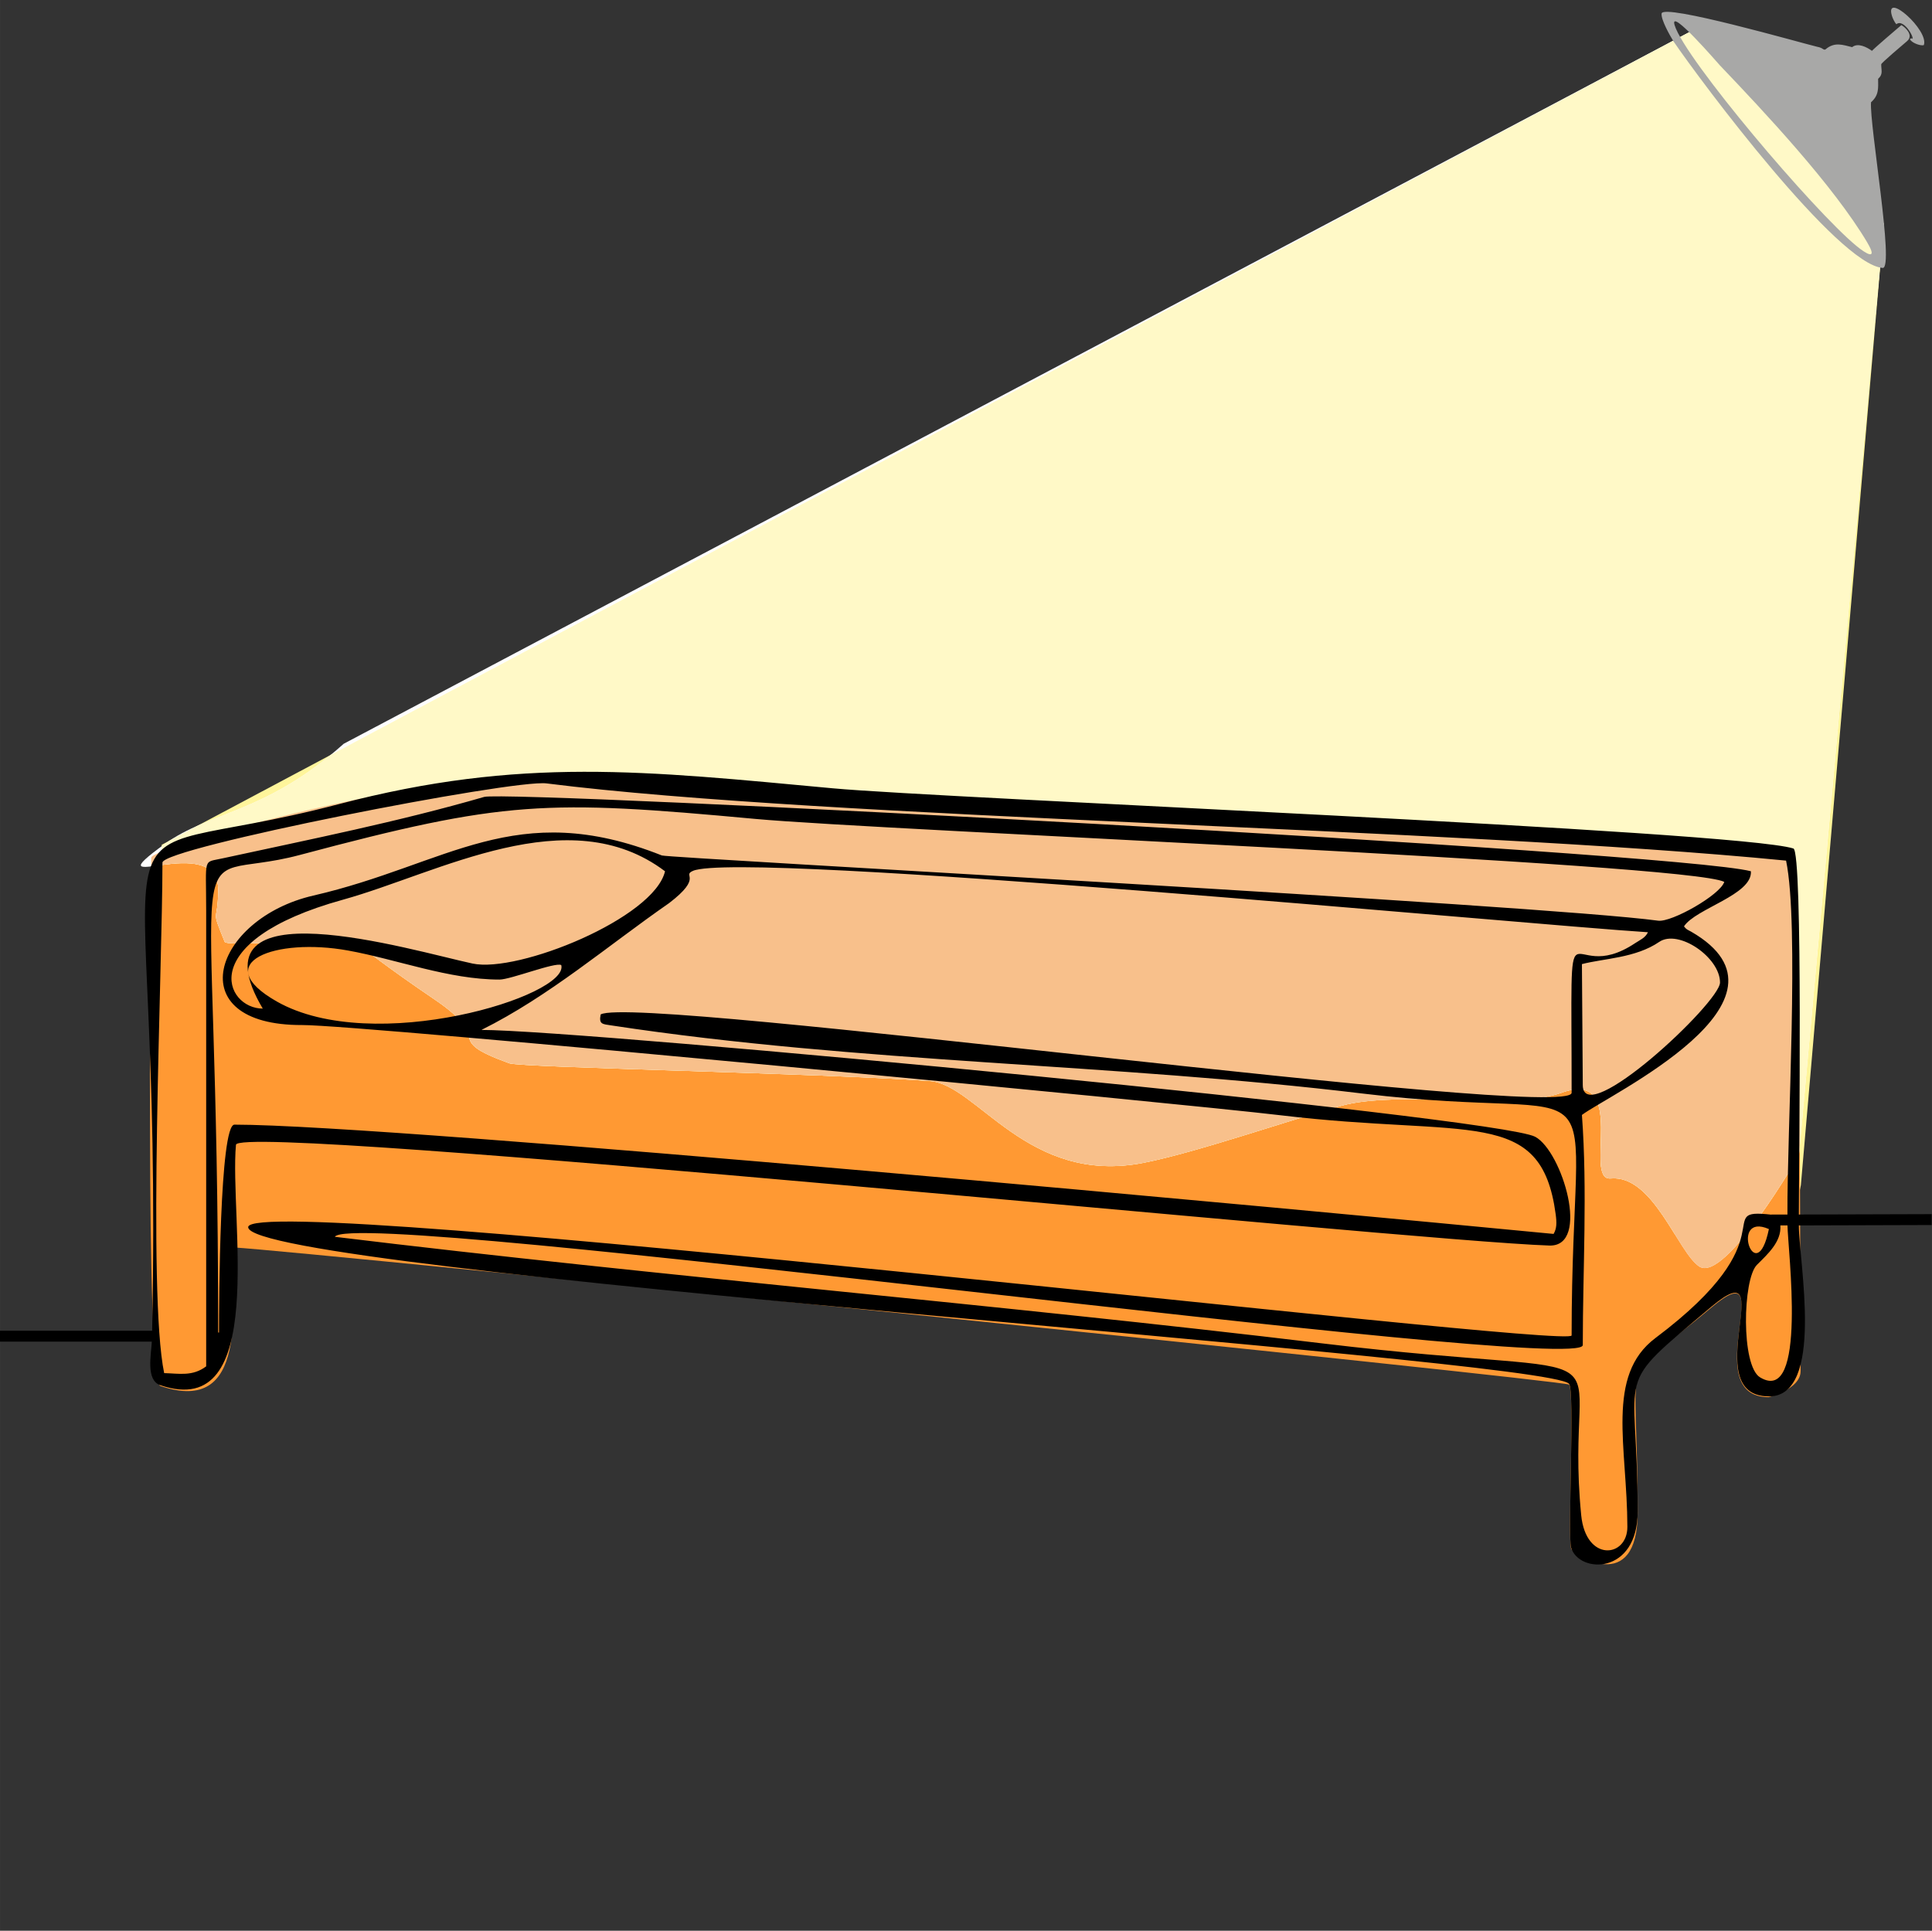
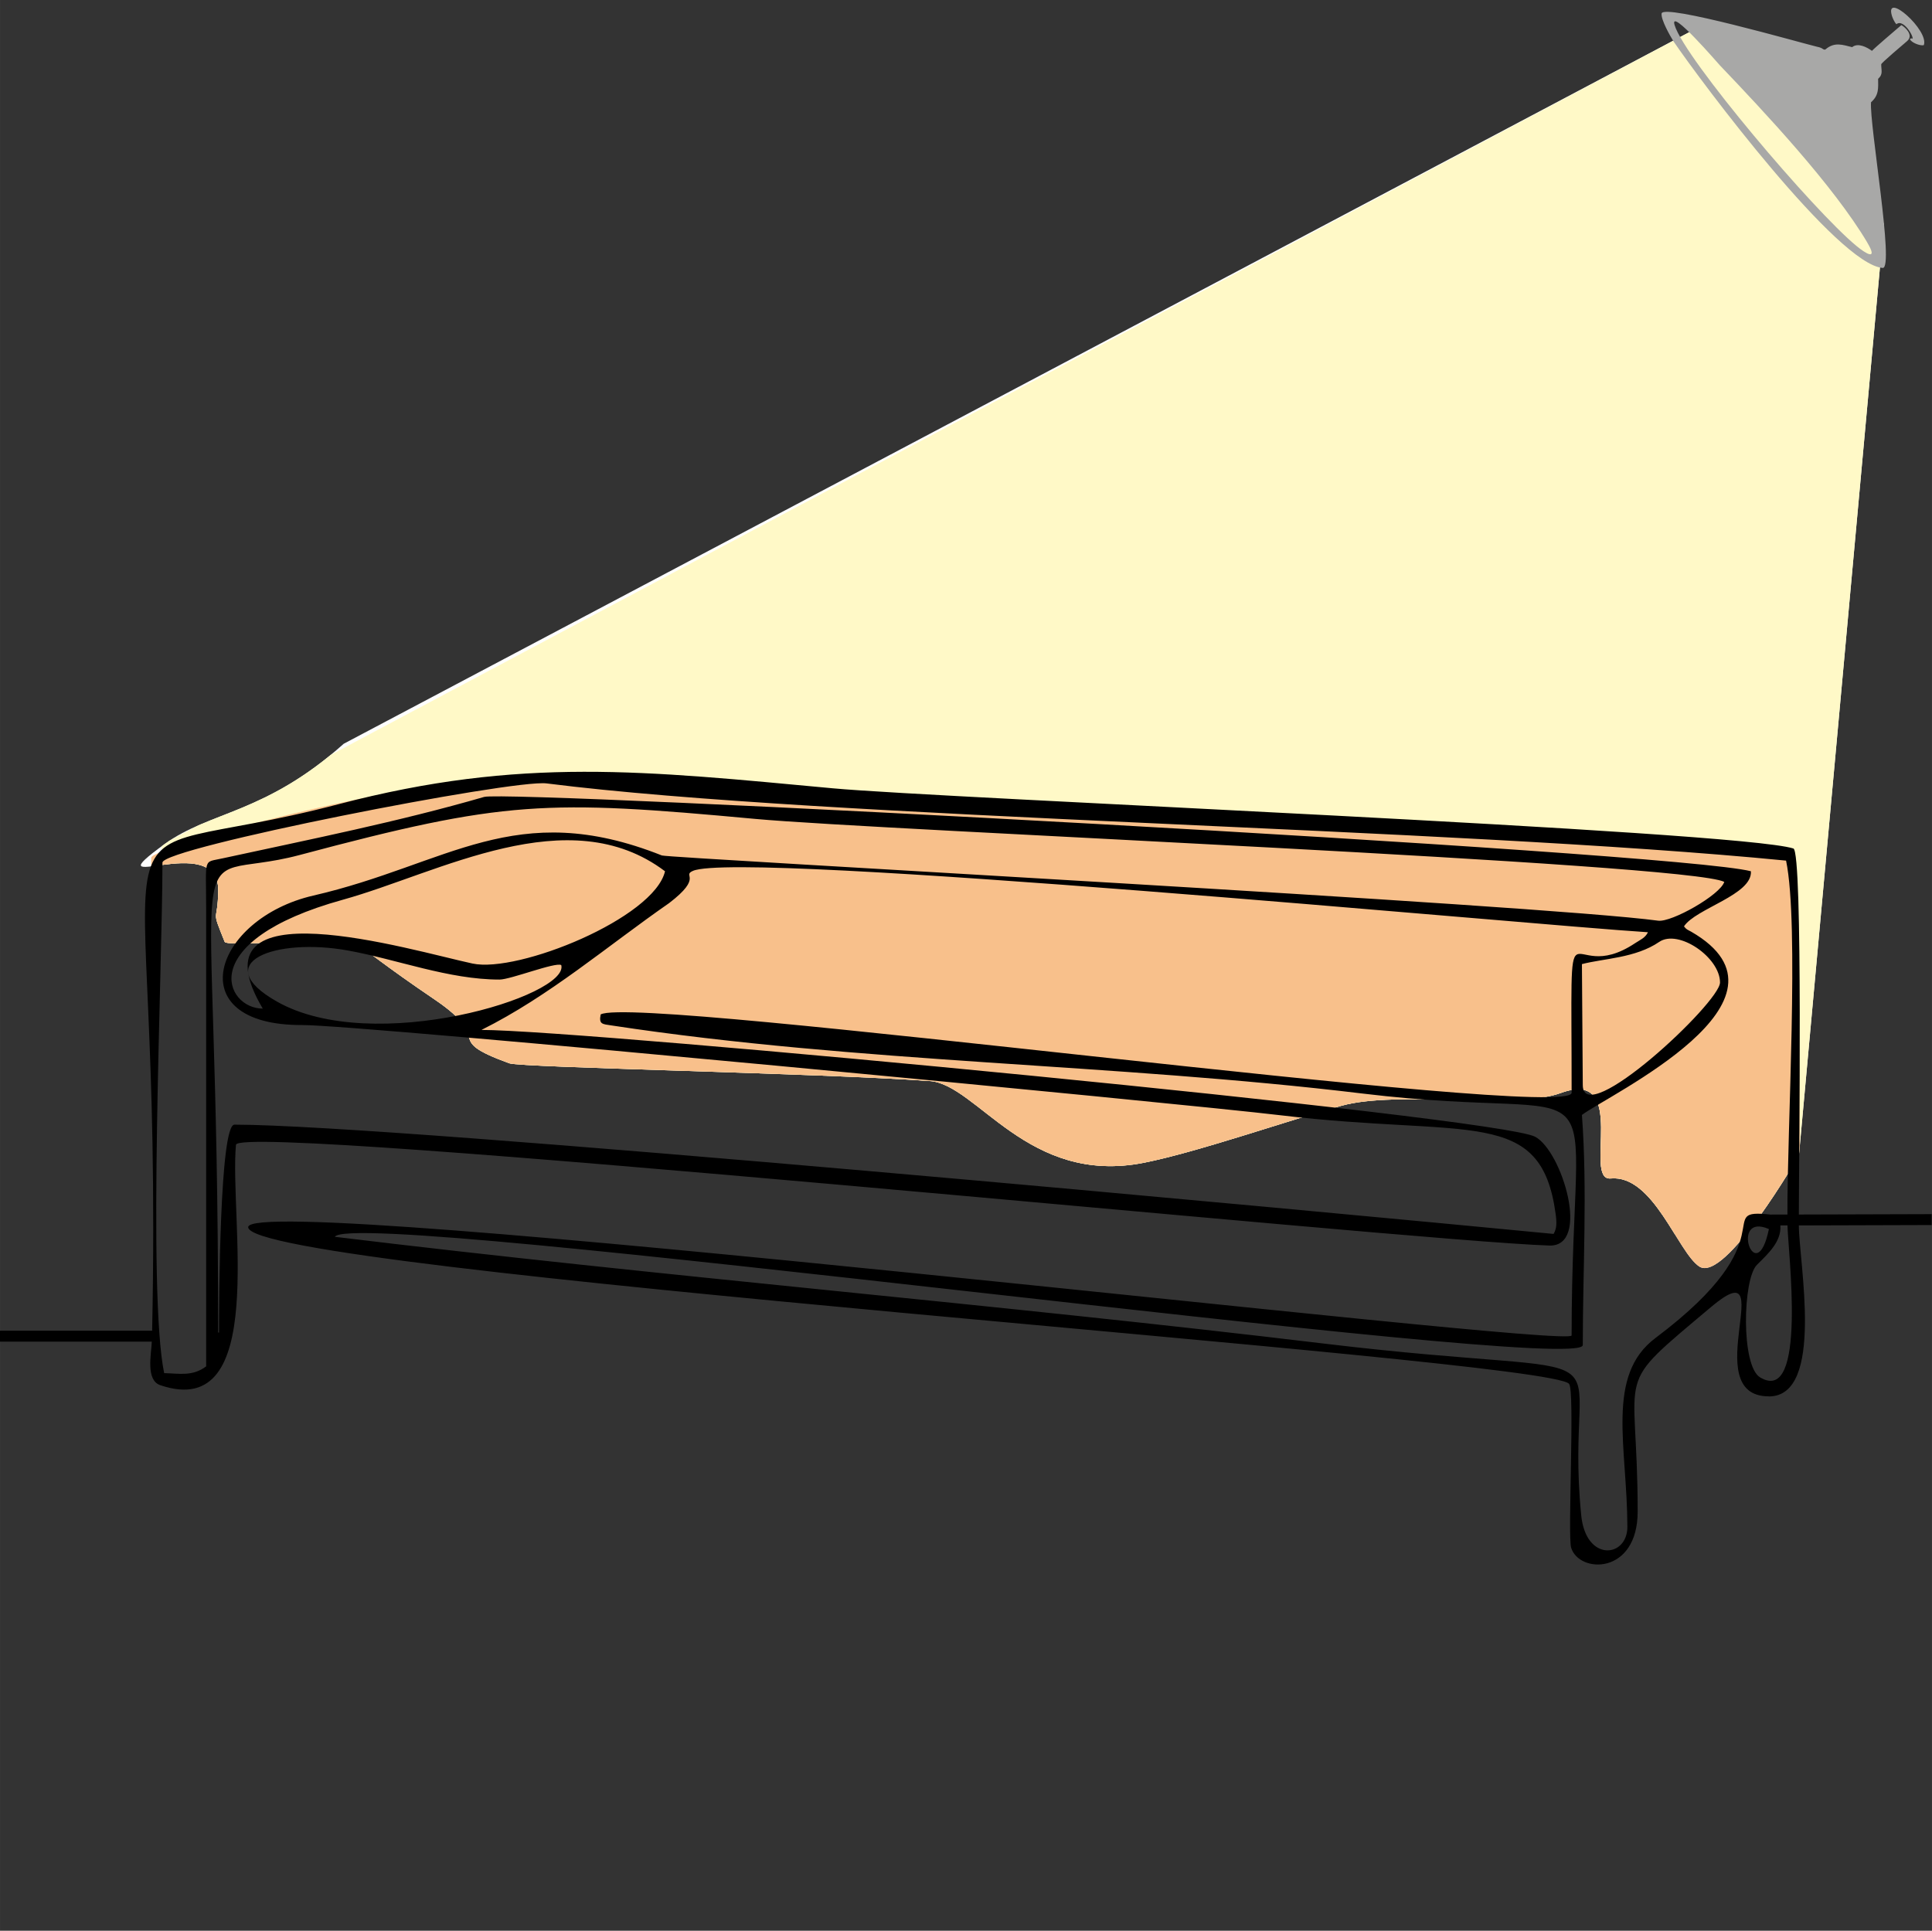
<svg xmlns="http://www.w3.org/2000/svg" xml:space="preserve" width="100.054mm" height="100mm" version="1.1" style="shape-rendering:geometricPrecision; text-rendering:geometricPrecision; image-rendering:optimizeQuality; fill-rule:evenodd; clip-rule:evenodd" viewBox="0 0 584.95 584.64">
  <rect x="0" y="0" width="584.95" height="584.64" fill="#333333" stroke="none" />
  <defs>
    <style type="text/css">
   
    .fil0 {fill:none}
    .fil3 {fill:#FEFEFE}
    .fil4 {fill:#FFF9C7}
    .fil1 {fill:#FFF59B}
    .fil5 {fill:#F8C08B}
    .fil7 {fill:#A8A8A7}
    .fil2 {fill:#FF9933}
    .fil6 {fill:black}
   
  </style>
    <clipPath id="id0">
      <path d="M104.04 225.23l413.69 -218.81 29.48 11.67 12.22 4.41 10.94 45.57 -25.71 281.78c-0.09,0.15 -22.32,38.81 -30.17,33.66 -6.49,-4.27 -13.9,-27.88 -26.83,-26.66 -8.56,0.81 5.85,-33.5 -15.08,-25.89 -14.25,5.18 -49.11,-0.88 -66.35,3.85 -16.03,4.4 -43.89,14.13 -59.93,17.29 -35.18,6.93 -50.43,-23.75 -64.81,-24.76 -34.82,-2.44 -123.7,-4.06 -127.3,-5.37 -20.95,-7.62 -4.06,-6.77 -22.63,-19.34 -31.31,-21.2 -19.56,-17.42 -36.19,-17.36 -1.66,-0.85 -26.75,1.38 -27.34,-0.08 -4.29,-10.66 -2.08,-5.15 -1.96,-15.55 0.21,-18.71 -39.29,2.7 -16.16,-14.1 13.57,-9.85 30.43,-9.13 54.13,-30.3z" />
    </clipPath>
  </defs>
  <g id="Layer_x0020_1">
    <g id="_2551765971392">
      <rect class="fil0" x="29.55" y="29.23" width="526.18" height="526.18" />
      <rect class="fil0" x="0.31" width="584.64" height="584.64" />
-       <path class="fil1" d="M48.6 292.27l0.36 -36.46 468.78 -249.39 29.48 11.67 12.22 4.41 10.94 45.57 -25.13 290.82c-7.64,40.96 -76.29,-4.28 -97.31,-3.83l-48.96 13.02c-49.56,8.32 -135.27,-13.1 -146.6,-35.89 -3.76,-9.71 -59.36,0.08 -86.37,-0.11 -40.71,-0.29 -54.26,1.46 -64.78,3.36 -72.85,-1.57 -49.12,-22.27 -52.62,-43.18z" />
-       <path class="fil2" d="M535.57 423.07c-22.32,0 4.2,-45.36 -17.51,-27.06 -28.94,24.38 -22.22,8.7 -22.22,61.91 0,25.57 -19.6,12.75 -20.14,10.99 -1.12,-3.63 1.18,-47.59 -0.64,-49.64 -1.16,-1.31 -383.12,-40.34 -404.3,-41.54 -0.66,18.08 4.59,51.05 -22.22,41.95 -4.66,-1.58 -2.75,-148.95 -2.75,-159.99 0,-3.36 98.63,-30.88 138.86,-24.81 31.9,4.81 350.48,19.77 358.34,22.28 2.19,0.7 1.99,133.62 2.18,158.01 0.04,5.46 -9.57,7.9 -9.61,7.9z" />
+       <path class="fil2" d="M535.57 423.07z" />
      <g style="clip-path:url(#id0)">
        <polygon class="fil3" points="-105.86,-142.08 718.86,-142.08 718.86,532.47 -105.86,532.47 " />
        <g id="Layer_x0020_1_5">
          <g>
-             <polygon id="_1" class="fil0" points="29.55,555.41 555.72,555.41 555.72,29.23 29.55,29.23 " />
-             <polygon class="fil0" points="0.31,584.64 584.95,584.64 584.95,0 0.31,0 " />
            <path class="fil4" d="M48.6 292.27l0.36 -36.46 468.78 -249.39 29.48 11.67 12.22 4.41 10.94 45.57 -25.13 290.82c-7.64,40.96 -76.29,-4.28 -97.31,-3.83l-48.96 13.02c-49.56,8.32 -135.27,-13.1 -146.6,-35.89 -3.76,-9.71 -59.36,0.08 -86.37,-0.11 -40.71,-0.29 -54.26,1.46 -64.78,3.36 -72.85,-1.57 -49.12,-22.27 -52.62,-43.18z" />
            <path class="fil5" d="M535.57 423.07c-22.32,0 4.2,-45.36 -17.51,-27.06 -28.94,24.38 -22.22,8.7 -22.22,61.91 0,25.57 -19.6,12.75 -20.14,10.99 -1.12,-3.63 1.18,-47.59 -0.64,-49.64 -1.16,-1.31 -383.12,-40.34 -404.3,-41.54 -0.66,18.08 4.59,51.05 -22.22,41.95 -4.66,-1.58 -2.75,-148.95 -2.75,-159.99 0,-3.36 98.63,-30.88 138.86,-24.81 31.9,4.81 350.48,19.77 358.34,22.28 2.19,0.7 1.99,133.62 2.18,158.01 0.04,5.46 -9.57,7.9 -9.61,7.9z" />
          </g>
        </g>
      </g>
      <path class="fil0" d="M104.04 225.23l413.69 -218.81 29.48 11.67 12.22 4.41 10.94 45.57 -25.71 281.78c-0.09,0.15 -22.32,38.81 -30.17,33.66 -6.49,-4.27 -13.9,-27.88 -26.83,-26.66 -8.56,0.81 5.85,-33.5 -15.08,-25.89 -14.25,5.18 -49.11,-0.88 -66.35,3.85 -16.03,4.4 -43.89,14.13 -59.93,17.29 -35.18,6.93 -50.43,-23.75 -64.81,-24.76 -34.82,-2.44 -123.7,-4.06 -127.3,-5.37 -20.95,-7.62 -4.06,-6.77 -22.63,-19.34 -31.31,-21.2 -19.56,-17.42 -36.19,-17.36 -1.66,-0.85 -26.75,1.38 -27.34,-0.08 -4.29,-10.66 -2.08,-5.15 -1.96,-15.55 0.21,-18.71 -39.29,2.7 -16.16,-14.1 13.57,-9.85 30.43,-9.13 54.13,-30.3z" />
      <path class="fil6" d="M535.57 422.83c-22.12,0 4.05,-45.22 -17.51,-27.06 -30.4,25.61 -22.22,16.97 -22.22,61.91 0,19.27 -17.72,18.85 -20.14,10.99 -1.12,-3.64 1.18,-47.59 -0.64,-49.64 -6.94,-7.82 -399.92,-33.87 -399.92,-47.44 0,-11.22 400.7,37.12 400.7,32.79 0,-88.3 16.27,-63.63 -63.32,-73.25 -75.47,-9.12 -152.17,-9.17 -227.38,-20.62 -2.77,-0.42 -3.89,-0.32 -3.27,-3.34 11.29,-6.11 293.97,32.67 293.97,23.72 0,-65.46 -2.33,-30.92 19.27,-45.32 1.45,-0.97 3.03,-1.56 3.84,-3.28 -36.64,-2.31 -274.73,-24.89 -289.16,-18.58 -3.43,1.5 3.26,1.75 -7.2,9.75 -18.85,13.1 -36.17,28.11 -56.82,38.41 31.15,0 307.58,26.27 319.03,32.35 8.15,4.33 16.89,33.35 4.29,32.94 -43.37,-1.41 -397.02,-37.46 -397.65,-30.51 -2.03,22.28 9.96,83.96 -22.9,72.8 -4.46,-1.51 -2.76,-9.26 -2.58,-13.2l-45.97 0 0 -3.3 46.07 0c3.64,-176.84 -25.53,-137.92 56.48,-159.44 55.18,-14.48 92.82,-10.06 149.66,-4.8 32.75,3.03 273.93,12.84 290.79,18.22 2.92,0.93 1.65,94.94 1.65,110.84l40.22 -0.12 0 3.3 -40.22 0.12c0,10.98 7.93,51.78 -9.09,51.78zm5.61 -55.06l-4.87 0.01 0 0.03c-18.37,-2.05 6.05,6.48 -35.1,37.36 -15.18,11.4 -8.52,32.94 -8.49,57.19 0.01,9.31 -12.57,10.76 -13.98,-3.55 -5.64,-57.41 21.94,-39.96 -78.28,-52.01 -99.56,-11.97 -199.5,-20.18 -299.09,-32.29 5.72,-9.28 377.85,42.18 377.85,32.79 0,-23.06 1.43,-46.71 -0.26,-69.69 8.08,-6.1 68.97,-34.76 33.1,-55.48 -1.18,-0.65 -1.43,-0.62 -2.2,-1.62 3.53,-5.43 20.78,-9.56 20.26,-16.69 -22.71,-5.97 -376.23,-24.63 -383.53,-22.51 -25.97,7.52 -52.71,12.85 -79.09,18.58 -6.21,1.43 -5.08,-0.8 -5.08,15.94 0,45.97 0,91.94 0,137.91 -4.13,3.12 -8.19,2.16 -12.72,2.05 -5.07,-24.51 -0.52,-122.7 -0.52,-154.6 0,-4.48 106,-25.27 116.3,-23.97 84.92,10.74 273.77,13.4 375.29,23.38 4.06,19.62 0.27,81.78 0.41,107.16zm-2.14 3.3l2.16 -0.01c0.08,7.29 6.11,54.7 -8.31,46.01 -5.79,-3.49 -5.26,-29.74 -0.95,-34.06 3.16,-3.16 7.5,-7 7.1,-11.94zm-3.47 1.1c-3.88,18.8 -12.12,-5.31 0,0zm-14.8 -74.67c0,6.11 -41.56,44.85 -41.55,31.04l-0.26 -36.6c6.58,-1.73 16.21,-1.81 23.39,-6.72 5.83,-3.98 18.42,4.68 18.42,12.28zm-369.54 -0.88c3.37,0 16.88,-5.36 18.7,-4.39 2.56,9.31 -56.87,27.67 -86.13,11.03 -20.85,-11.85 -0.37,-19.4 21.5,-15.45 15,2.71 30.54,8.81 45.94,8.81zm50.12 -32.79c-3.36,14.2 -44.46,30.89 -58.28,27.94 -18.31,-3.92 -86.21,-24.56 -63.51,13.64 -11.41,0 -20.97,-20.44 24.25,-32.97 29.11,-8.07 68.35,-30.65 97.54,-8.61zm320.71 3.22c-1.27,3.97 -15.95,12.29 -20.02,11.74 -34.96,-4.75 -299.62,-18.95 -301.64,-19.75 -44.42,-17.64 -64.71,2.74 -105.51,12.14 -30.32,6.98 -40.98,39.35 -3.39,39.21 17.54,-0.07 266.53,23.77 296.23,27.32 57.2,6.84 78.88,-2.82 83.28,29.95 0.35,2.62 0.34,4.34 -0.63,5.98 -70.79,-6.82 -350.88,-33.09 -399.4,-33.09 -4.5,0 -4.67,54.18 -4.67,62.95l-0.26 0c0,-164.67 -12.91,-134.57 24.71,-144.61 62.05,-16.55 74.5,-16.78 137.9,-10.92 37.57,3.48 282.96,13.42 293.41,19.08z" />
      <path class="fil7" d="M578.65 11.58l-0.37 0.29c0.34,0.96 2.99,2.09 4.19,1.81 1.71,-4.45 -11.96,-16.53 -9.64,-8.85 0.2,0.67 0.76,1.87 1.32,2.51 2.48,-2.02 6.22,5.51 4.5,4.24zm-13.28 61.89c3.37,5.69 -0.47,3.33 -3.26,1.03 -12.98,-10.66 -52.02,-56.73 -55.09,-66.9 -1.73,-5.74 13.39,11.88 13.74,12.22 13.2,13.82 34.36,36.35 44.62,53.65zm-12.67 -58.5c-0.71,0.28 -0.69,-0.48 -2.49,-0.8 -5.03,-1.2 -46.77,-13.21 -47.13,-10.06 -0.21,1.89 2.59,6.76 3.55,8.33 8.56,12.57 49.89,67.73 63.4,68.69 3.6,0.25 -4.06,-43.46 -3.54,-50.17 2.46,-2.14 2.17,-4.35 2.15,-7.1 1.6,-1.39 0.91,-2.64 0.94,-4.37 -0.26,-0.21 6.97,-6.3 7.86,-7.07 2.05,-1.79 -0.64,-4.22 -1.77,-4.82 -1.83,1.56 -8.09,6.9 -8.9,7.8 -1.49,-1.11 -4.28,-2.55 -5.99,-1.12 -2.83,-0.68 -5.33,-1.7 -8.09,0.69z" />
    </g>
  </g>
</svg>